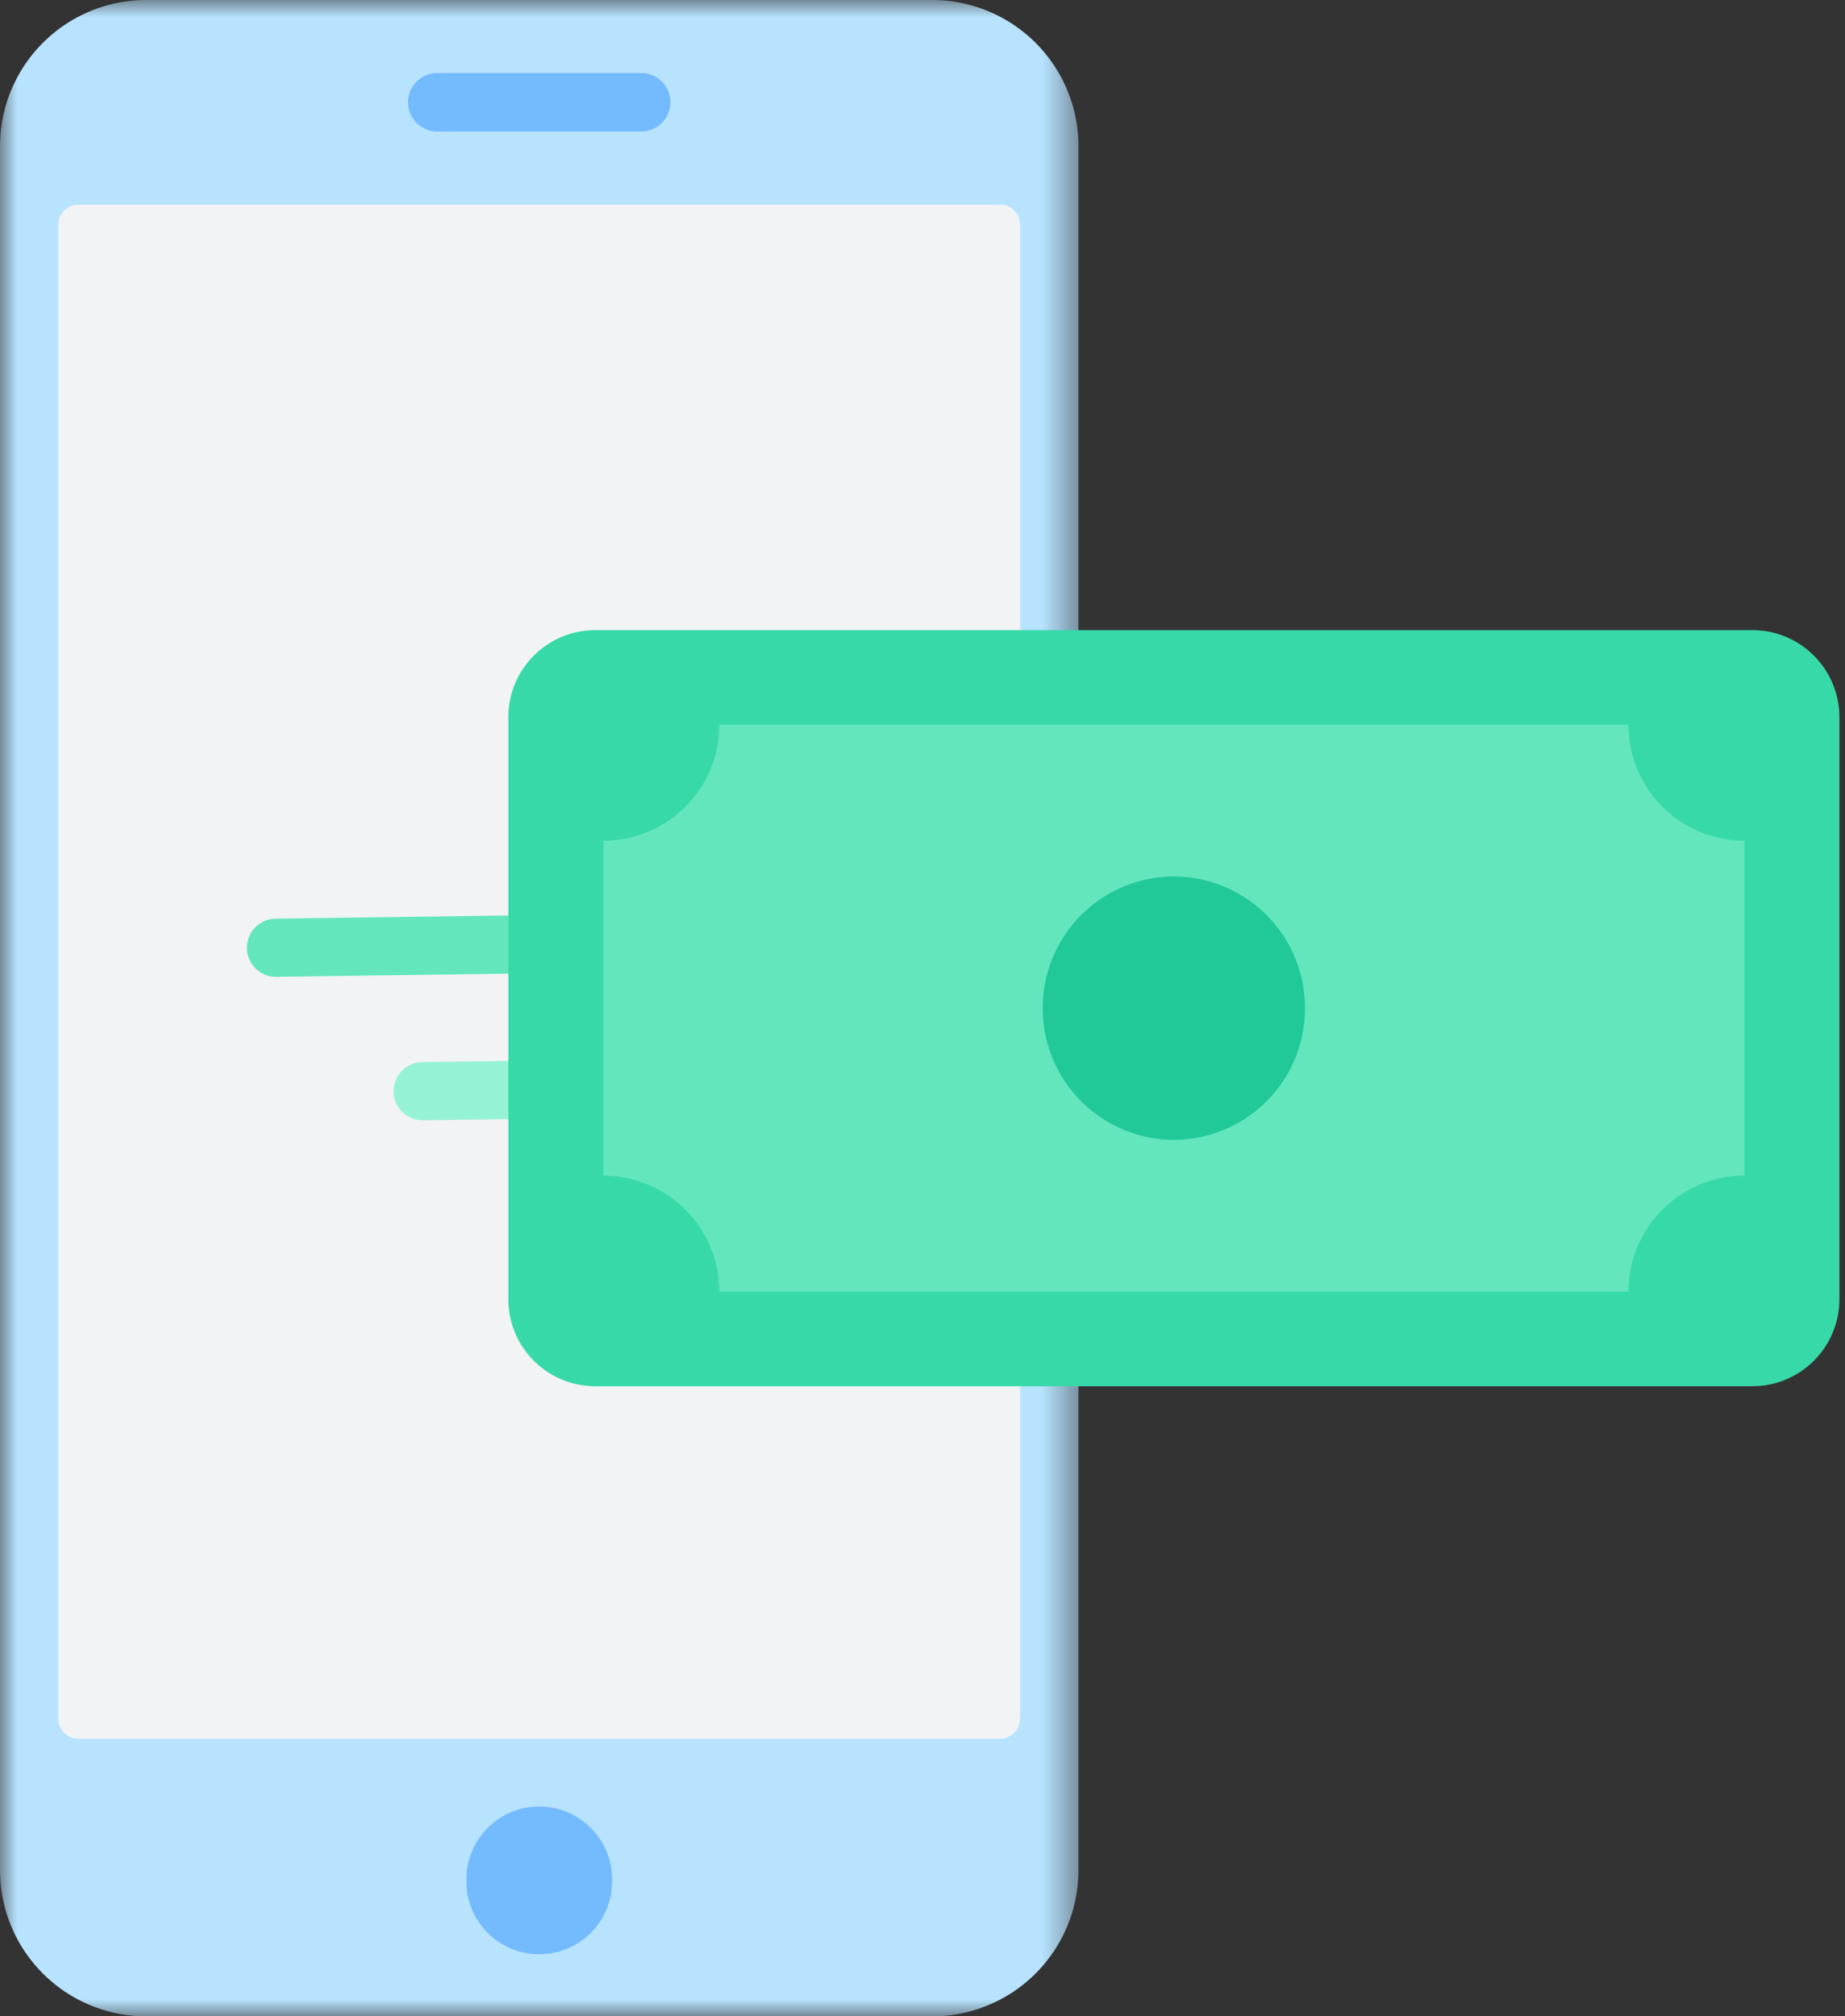
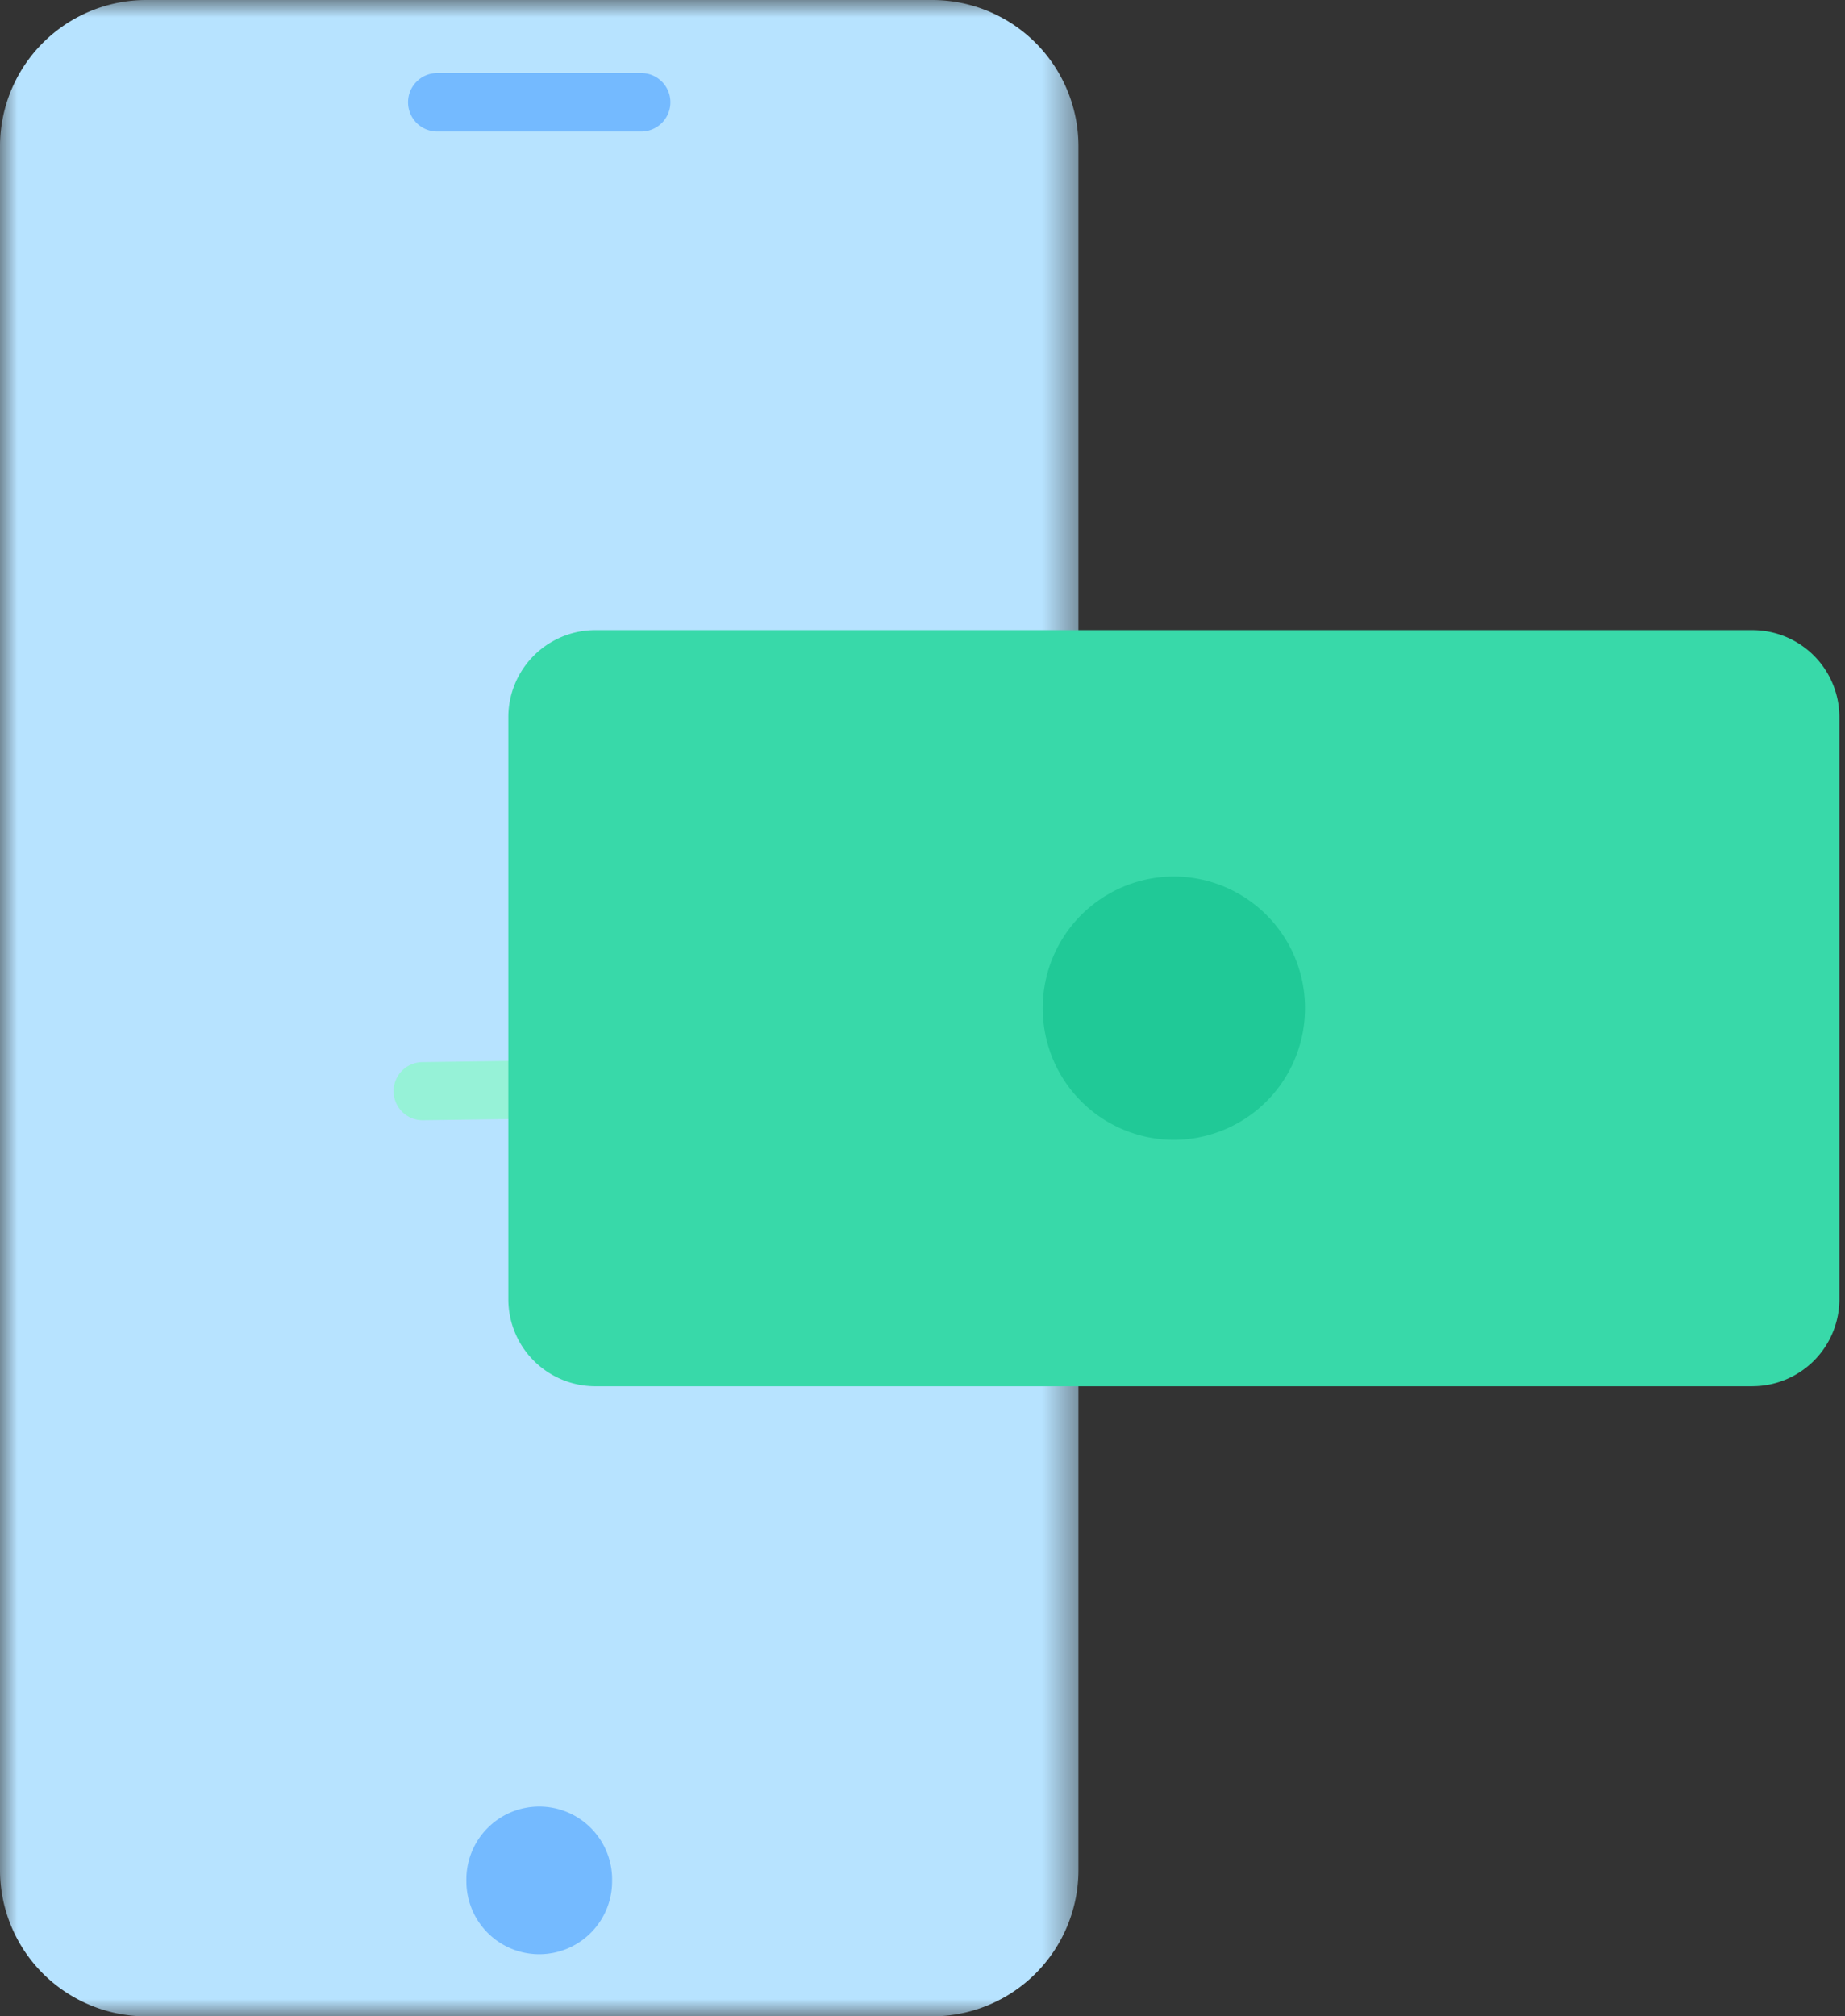
<svg xmlns="http://www.w3.org/2000/svg" xmlns:xlink="http://www.w3.org/1999/xlink" width="54" height="59" viewBox="0 0 54 59">
  <rect x="0" y="0" width="54" height="59" fill="#333333" stroke="none" />
  <defs>
    <path id="a" d="M15.782 0H0v59H31.565V0z" />
  </defs>
  <g fill="none" fill-rule="evenodd">
    <g>
      <mask id="b" fill="#fff">
        <use xlink:href="#a" />
      </mask>
      <path fill="#B7E3FF" d="M27.295 59H4.27A4.283 4.283 0 0 1 0 54.73V4.27A4.283 4.283 0 0 1 4.27 0h23.025a4.283 4.283 0 0 1 4.27 4.27v50.46a4.283 4.283 0 0 1-4.27 4.27" mask="url(#b)" />
    </g>
-     <path fill="#F1F3F5" d="M29.27 50.877H2.295a.59.59 0 0 1-.59-.59V6.576a.59.59 0 0 1 .59-.59h26.973a.59.59 0 0 1 .59.59v43.713a.59.59 0 0 1-.59.589" />
    <path fill="#74BAFF" d="M18.767 3.848h-5.97a.854.854 0 0 1-.854-.854v-.002c0-.472.383-.854.855-.854h5.97c.471 0 .853.382.853.854v.002a.854.854 0 0 1-.854.854M15.783 57.183a2.133 2.133 0 0 1-2.133-2.133v-.01a2.133 2.133 0 1 1 4.265 0v.01a2.133 2.133 0 0 1-2.132 2.133" />
    <path fill="#96F2D7" d="M18.305 32.698l-5.925.081a.849.849 0 0 1-.86-.837v-.004a.849.849 0 0 1 .837-.86l5.924-.082a.849.849 0 0 1 .86.838v.004a.849.849 0 0 1-.836.86" />
-     <path fill="#63E6BE" d="M16.553 28.467l-8.465.116a.849.849 0 0 1-.86-.838v-.004a.849.849 0 0 1 .837-.86l8.465-.116a.849.849 0 0 1 .86.838v.004a.849.849 0 0 1-.837.86" />
    <path fill="#38D9A9" d="M51.29 40.563H17.425a2.547 2.547 0 0 1-2.547-2.547V20.985a2.547 2.547 0 0 1 2.547-2.547H51.29a2.547 2.547 0 0 1 2.546 2.546v17.031a2.547 2.547 0 0 1-2.546 2.547" />
-     <path fill="#63E6BE" d="M47.659 37.797H21.055A3.396 3.396 0 0 0 17.66 34.4V24.6a3.396 3.396 0 0 0 3.395-3.396H47.66a3.396 3.396 0 0 0 3.396 3.396V34.4a3.396 3.396 0 0 0-3.396 3.396" />
    <path fill="#20C997" d="M38.194 29.552a3.844 3.844 0 0 1-3.89 3.8 3.845 3.845 0 0 1-3.784-3.904 3.844 3.844 0 0 1 3.89-3.8 3.845 3.845 0 0 1 3.784 3.904" />
  </g>
</svg>